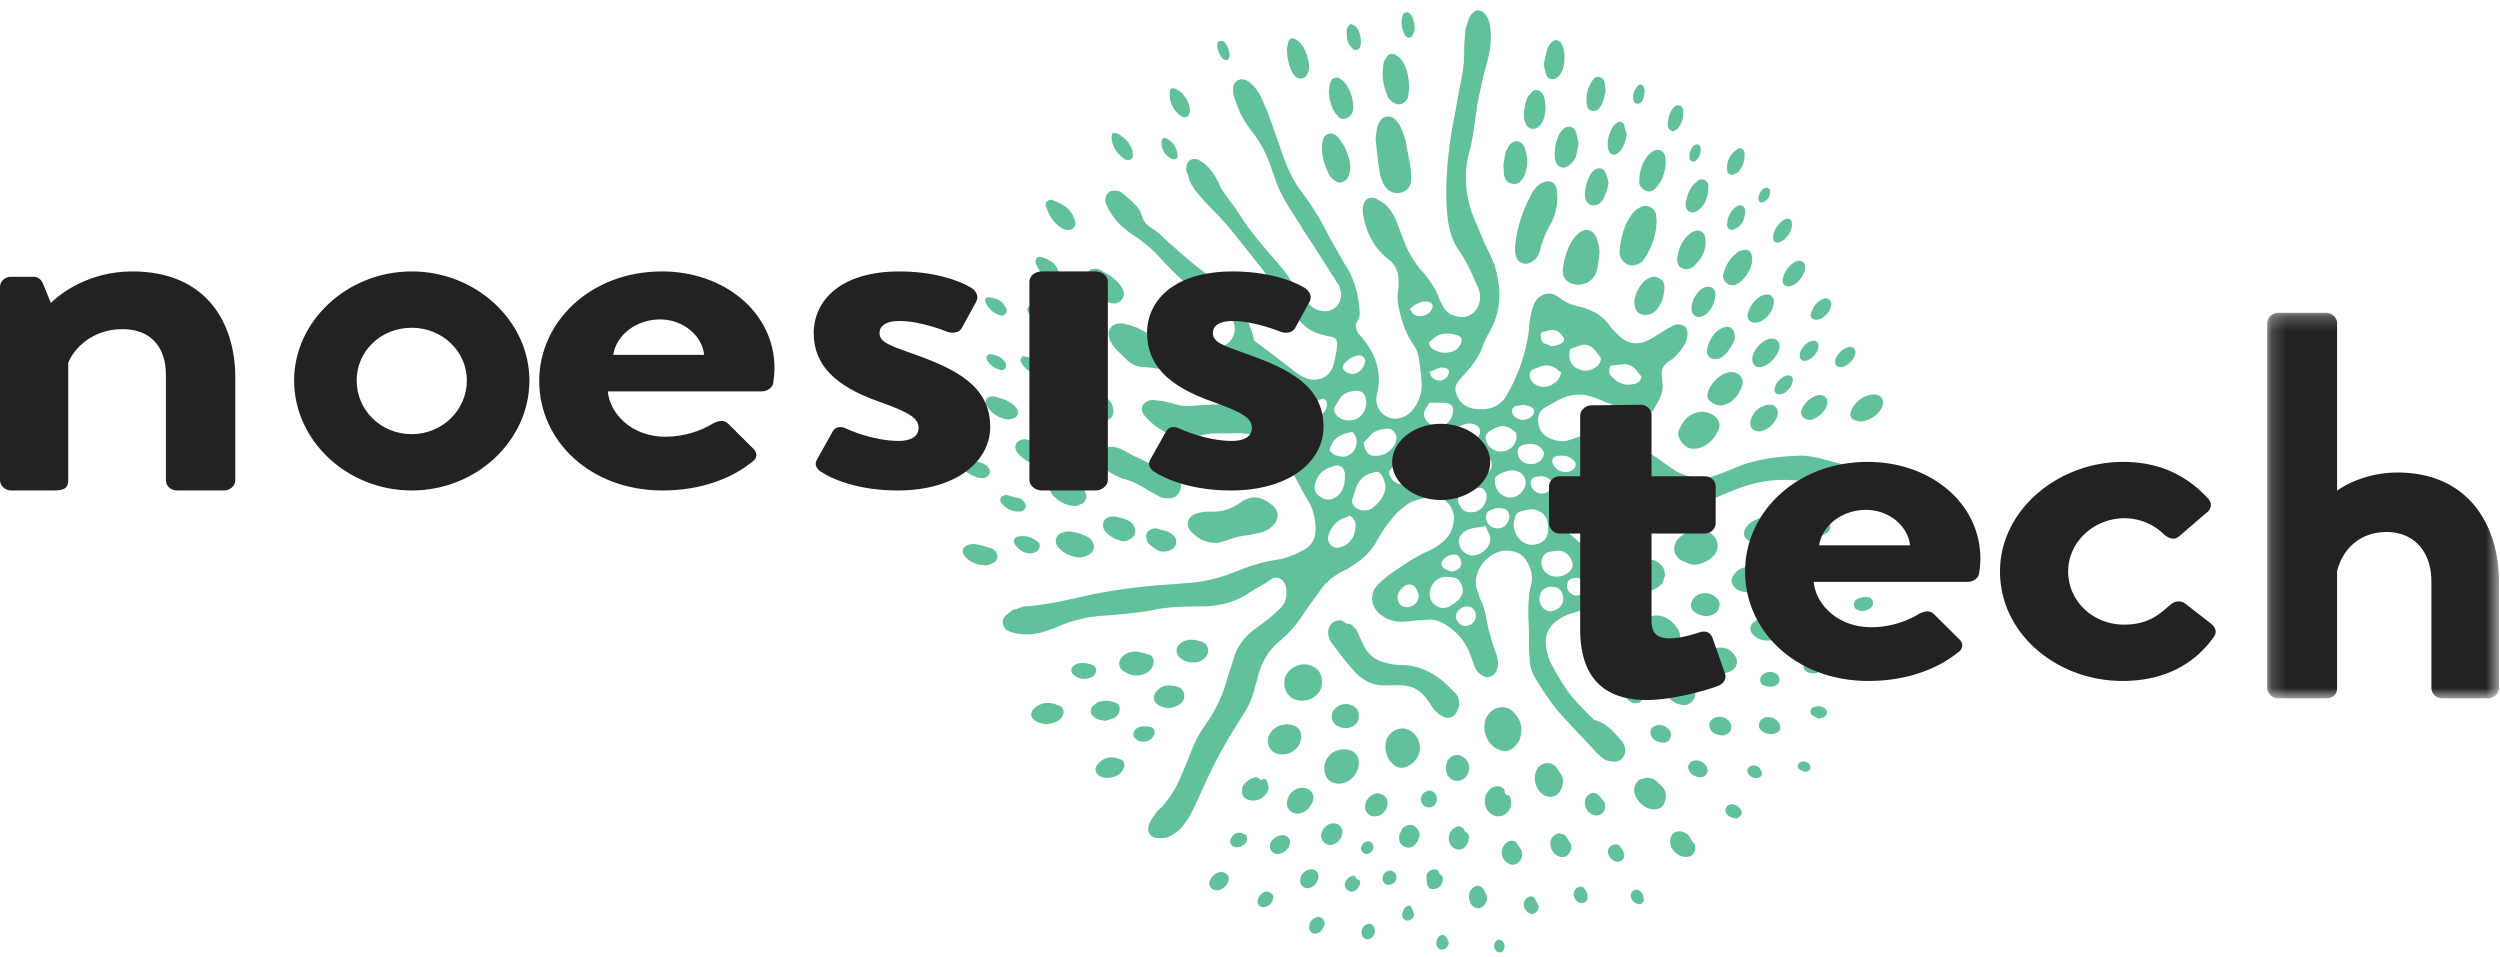
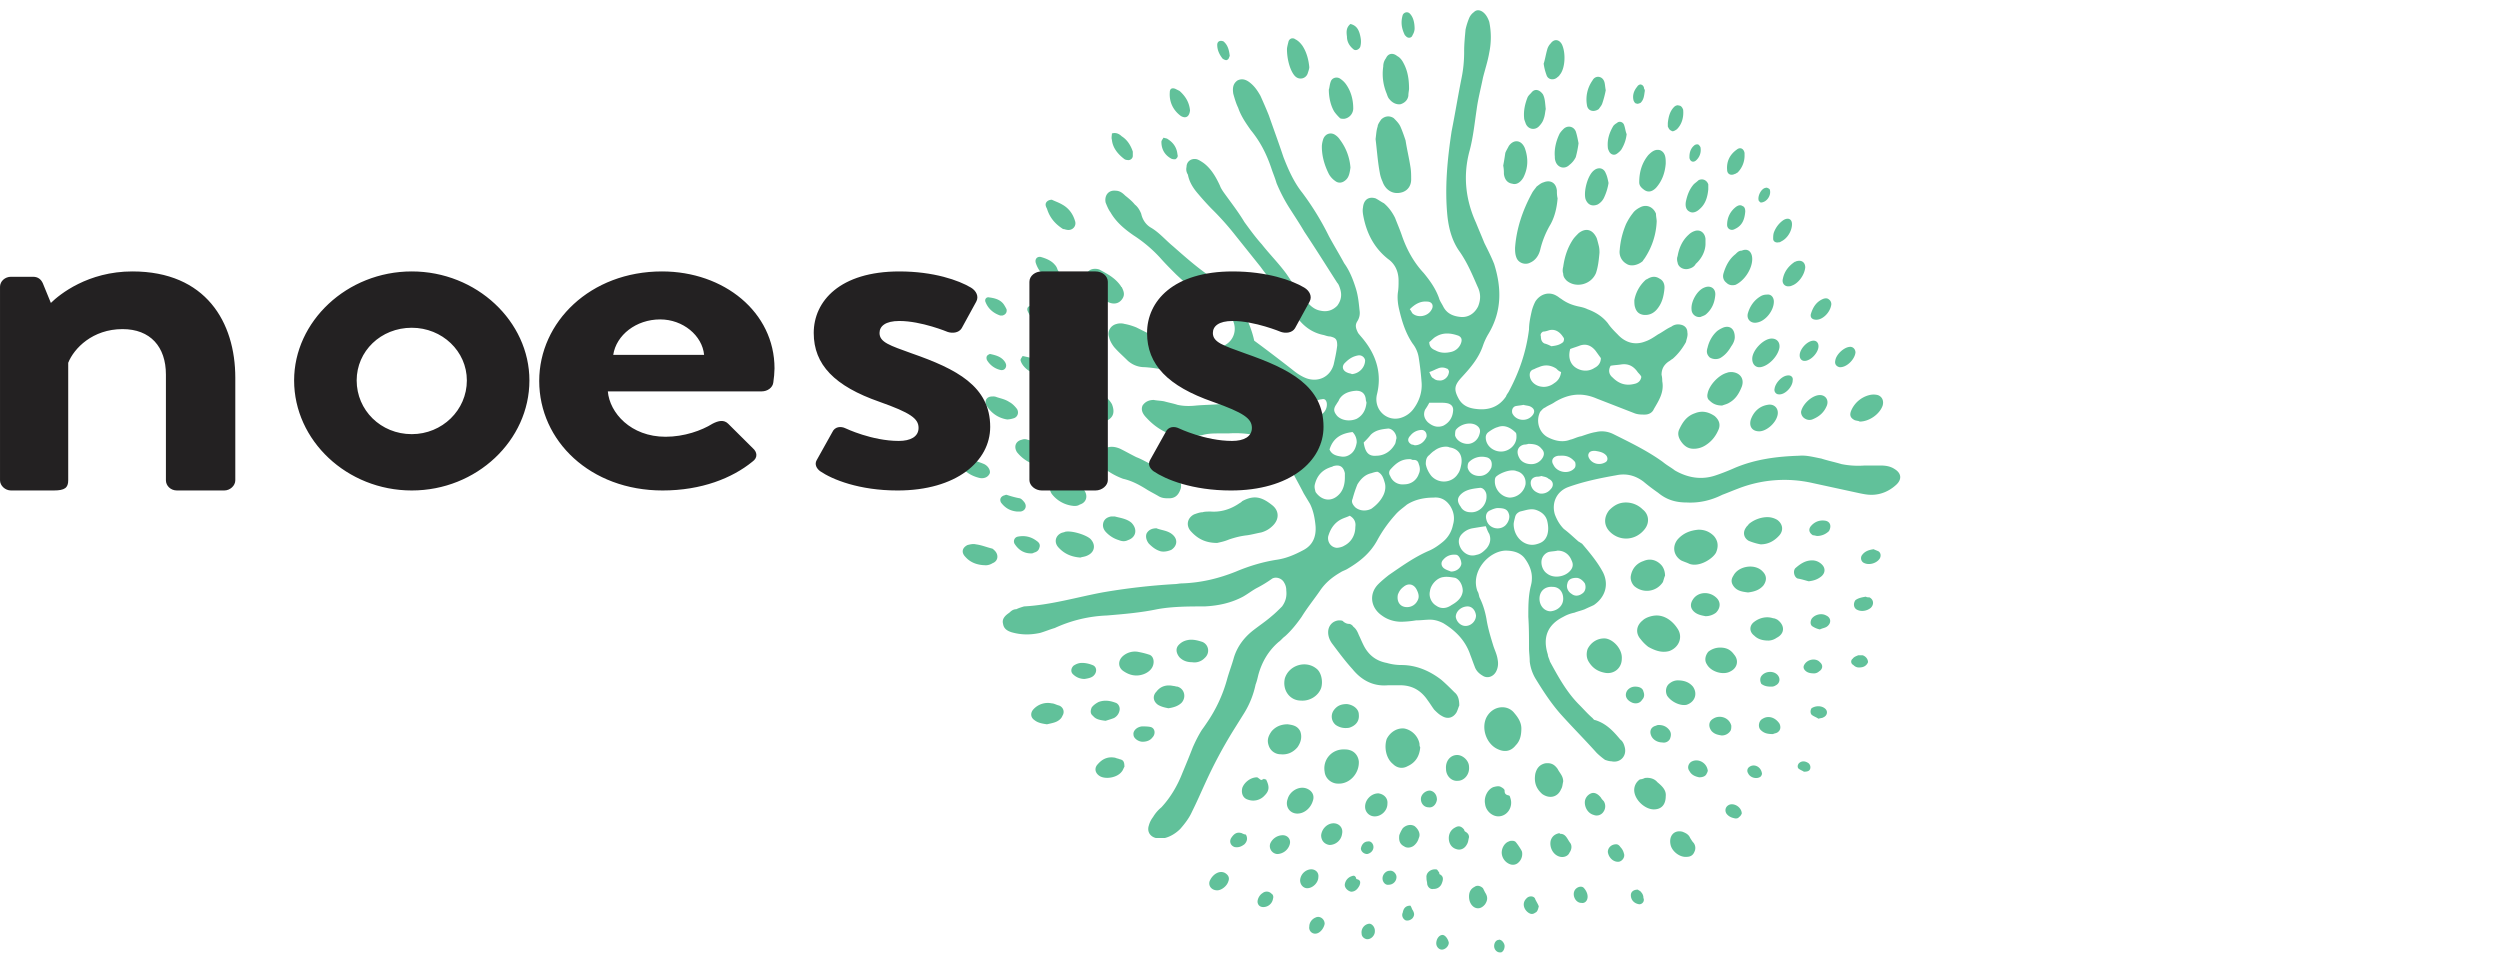
<svg xmlns="http://www.w3.org/2000/svg" xmlns:xlink="http://www.w3.org/1999/xlink" width="175" height="67" viewBox="0 0 175 67">
  <defs>
-     <path id="a" d="M.173.227H16.4v26.991H.173z" />
-   </defs>
+     </defs>
  <g fill="none" fill-rule="evenodd">
    <path fill="#61C19A" d="M87.793 23.846c.928.683 1.758 1.318 2.637 2.002.293.244.634.488 1.025.634.83.293 1.66-.097 1.904-.976.098-.44.196-.879.245-1.319 0-.439-.098-.537-.489-.634-.146 0-.293-.05-.44-.098-.78-.146-1.415-.586-1.904-1.27a13.184 13.184 0 0 1-1.318-1.904c-.39-.537-.83-1.074-1.22-1.611l-1.758-2.197a19.635 19.635 0 0 0-1.66-1.856 19.455 19.455 0 0 1-.928-1.025c-.342-.39-.635-.83-.733-1.367a.678.678 0 0 1-.097-.537c0-.391.341-.635.732-.538.147.05.293.147.44.245.537.39.878.976 1.171 1.61.05.147.147.294.245.44.488.684 1.025 1.367 1.464 2.1.391.537.782 1.074 1.221 1.562.537.684 1.172 1.319 1.71 2.051.34.488.634.977.976 1.416.195.293.44.537.634.733.245.244.489.39.782.44.44.097.83 0 1.172-.343.292-.39.341-.781.195-1.22-.049-.147-.098-.293-.195-.391-.782-1.22-1.514-2.393-2.295-3.564-.342-.586-.733-1.172-1.075-1.71a11.296 11.296 0 0 1-.879-1.708c-.097-.342-.244-.684-.341-.977-.342-1.025-.782-1.904-1.465-2.734-.342-.489-.684-.977-.88-1.563-.146-.293-.243-.635-.34-.976-.05-.342-.05-.684.292-.928.293-.147.586-.098.928.195.293.244.488.537.683.879.196.44.391.879.586 1.367.342.977.684 1.905 1.026 2.93.342.879.732 1.758 1.318 2.49a19.358 19.358 0 0 1 1.856 3.027c.341.635.732 1.27 1.074 1.905.39.537.635 1.172.83 1.806.146.489.195.977.244 1.465.049.293 0 .537-.146.782-.196.292-.098.537.048.83.147.195.293.341.44.537.879 1.123 1.22 2.392.879 3.76-.244 1.025.634 1.904 1.611 1.66a1.72 1.72 0 0 0 .977-.684c.39-.537.586-1.172.537-1.807a20.339 20.339 0 0 0-.196-1.709 2.124 2.124 0 0 0-.439-1.025c-.488-.732-.732-1.514-.928-2.344-.097-.39-.146-.83-.097-1.22.048-.293.048-.538.048-.83 0-.635-.244-1.172-.732-1.514-.928-.733-1.465-1.71-1.709-2.881-.049-.244-.098-.488-.049-.732.049-.538.39-.782.88-.635.194.097.39.244.585.342.342.293.586.634.781 1.025.147.39.342.83.489 1.27.341.976.83 1.855 1.513 2.587.44.537.83 1.075 1.074 1.758.05.195.196.39.293.586.245.488.684.684 1.221.733.537.048.977-.245 1.22-.733.196-.488.196-.928-.048-1.416-.342-.781-.684-1.611-1.22-2.392-.538-.733-.782-1.612-.88-2.54-.195-2.001 0-3.955.293-5.908.244-1.22.44-2.441.684-3.662a9.136 9.136 0 0 0 .195-1.953c0-.488.05-.977.098-1.514a4.8 4.8 0 0 1 .244-.78.984.984 0 0 1 .342-.44c.195-.196.44-.147.635 0 .195.146.341.39.439.683a5.305 5.305 0 0 1 0 2.149c-.098.586-.293 1.172-.44 1.757-.146.733-.341 1.465-.439 2.198-.146.976-.244 1.953-.488 2.88-.488 1.758-.293 3.467.44 5.079.195.488.39.927.585 1.416.244.488.489.976.684 1.465.537 1.709.537 3.32-.39 4.882a4.328 4.328 0 0 0-.391.83c-.293.88-.88 1.563-1.514 2.247-.488.537-.537.83-.195 1.464.293.538.78.684 1.27.733.83.098 1.562-.147 2.05-.879.049-.147.146-.244.195-.342.733-1.367 1.22-2.783 1.416-4.346 0-.439.098-.878.196-1.318a3.39 3.39 0 0 1 .244-.635c.341-.537.976-.732 1.513-.39.098.049.196.146.293.195.391.293.782.44 1.221.537.244.049.44.098.635.195.537.196 1.025.489 1.416.977.195.293.44.537.683.781.538.586 1.221.782 1.954.489.293-.098.585-.293.878-.489.293-.146.586-.39.928-.537a.777.777 0 0 1 .635-.146c.293.048.488.244.488.537.05.244-.049.44-.097.683-.245.44-.538.83-.928 1.172-.098.05-.195.147-.293.196-.342.244-.488.537-.488.927.048.196.048.342.048.44.147.781-.244 1.367-.586 1.953-.097.244-.341.39-.634.39-.244 0-.489 0-.733-.097l-2.636-1.026c-1.026-.439-1.954-.341-2.93.245-.195.146-.488.244-.684.39-.146.049-.244.196-.341.293-.342.684-.05 1.514.585 1.807.489.244 1.026.342 1.514.146.244-.049.488-.195.781-.244.293-.098.684-.244 1.026-.293.39-.097.83-.049 1.22.147 1.172.586 2.393 1.172 3.467 1.953.293.244.586.39.83.586.928.537 1.905.683 2.881.342.44-.147.928-.342 1.367-.538 1.416-.586 2.881-.78 4.444-.83.537-.048 1.025.098 1.562.196.44.146.928.244 1.416.39a5.968 5.968 0 0 0 1.612.098h1.123c.341 0 .683.049.976.244.488.293.537.733.098 1.123-.488.44-1.074.684-1.71.684-.292 0-.536-.05-.78-.098l-3.37-.732a8.913 8.913 0 0 0-5.175.39c-.39.147-.733.293-1.123.44-.782.39-1.612.586-2.49.537-.782 0-1.417-.195-2.003-.684a14.265 14.265 0 0 1-1.025-.781c-.586-.44-1.22-.586-1.904-.44-1.123.196-2.295.44-3.37.83-.78.294-1.171 1.075-.927 1.905.146.39.342.732.635 1.025.39.293.683.586 1.025.88.098.048.147.097.244.146.537.634 1.074 1.27 1.465 2.002.44.879.147 1.757-.635 2.295-.195.097-.44.195-.635.293-.244.097-.488.146-.732.244a2.553 2.553 0 0 0-.781.293c-1.074.537-1.465 1.416-1.074 2.636 0 .147.097.293.146.489.586 1.074 1.172 2.148 2.05 3.027.294.293.587.635.929.928.048.049.097.146.195.146.781.244 1.27.781 1.758 1.367.146.098.244.293.293.489.195.634-.293 1.172-.928 1.025-.147 0-.293-.049-.44-.098a5.172 5.172 0 0 1-.585-.488c-.83-.928-1.71-1.807-2.54-2.734-.683-.782-1.22-1.612-1.757-2.49a3.024 3.024 0 0 1-.39-1.172c0-.342-.05-.635-.05-.928 0-.733 0-1.465-.049-2.197 0-.733 0-1.368.147-2.051.049-.195.098-.39.098-.537.048-.586-.196-1.123-.538-1.563-.341-.39-.83-.488-1.318-.488-1.172.049-2.441 1.465-1.953 2.832.098.146.098.293.146.44.245.488.391.976.489 1.513.097.635.293 1.27.488 1.904.098.293.244.586.293.928.049.244.049.537-.098.83-.195.39-.634.537-.976.293-.244-.146-.44-.342-.537-.635-.098-.244-.196-.537-.293-.78-.342-1.026-1.026-1.71-1.905-2.247-.293-.146-.586-.244-.927-.244-.293 0-.635.049-.977.049a7.285 7.285 0 0 1-1.025.097c-.489 0-.977-.146-1.367-.439-.782-.537-.928-1.514-.245-2.197.245-.244.489-.44.733-.635.928-.635 1.806-1.27 2.832-1.709.342-.147.683-.39.976-.635a2.04 2.04 0 0 0 .684-1.172c.146-.488.049-.927-.195-1.318-.293-.44-.684-.635-1.172-.586-.684 0-1.319.147-1.856.488-.293.244-.586.44-.83.733a9.267 9.267 0 0 0-1.27 1.806c-.488.88-1.22 1.465-2.05 1.953-.147.098-.342.147-.488.245-.586.341-1.075.732-1.465 1.318-.44.635-.88 1.172-1.27 1.807-.342.488-.732.976-1.172 1.367-.146.097-.293.293-.439.39-.732.635-1.172 1.416-1.416 2.295-.049.196-.098.44-.195.684a6.254 6.254 0 0 1-.83 2.05l-.733 1.173a32.805 32.805 0 0 0-1.953 3.662c-.293.635-.586 1.318-.928 2.002-.195.44-.488.83-.83 1.22-.293.293-.683.538-1.074.635h-.635c-.39-.097-.635-.44-.488-.879a1.65 1.65 0 0 1 .293-.586 2.57 2.57 0 0 1 .586-.683c.635-.684 1.123-1.514 1.465-2.393.244-.586.488-1.172.732-1.806.195-.44.39-.83.635-1.221.146-.196.244-.342.342-.488a10.087 10.087 0 0 0 1.416-3.028c.146-.537.341-1.025.488-1.562.244-.782.732-1.416 1.367-1.905.44-.341.879-.634 1.27-.976.244-.196.488-.44.732-.684.244-.342.342-.683.293-1.123a.984.984 0 0 0-.146-.537c-.147-.293-.538-.44-.83-.293a8.6 8.6 0 0 1-1.124.684c-.341.195-.585.39-.927.586-.83.44-1.71.634-2.686.683-1.074 0-2.246 0-3.32.196-1.172.244-2.344.341-3.516.439a9.595 9.595 0 0 0-3.662.879c-.342.098-.683.244-1.025.342-.684.146-1.319.146-2.002-.05-.293-.097-.537-.243-.586-.585-.098-.342.146-.586.44-.781.146-.147.292-.244.488-.244.195-.098.39-.147.537-.196 1.855-.097 3.662-.635 5.468-.976a44.928 44.928 0 0 1 5.079-.586c.146 0 .341-.05.537-.05 1.318-.048 2.539-.34 3.76-.83.927-.39 1.904-.683 2.88-.83.635-.097 1.221-.341 1.856-.683s.879-.928.83-1.66c-.049-.537-.147-1.074-.39-1.563l-.44-.732c-.293-.586-.635-1.172-.928-1.758-.44-.83-1.025-1.562-1.807-2.002-.244-.195-.537-.244-.78-.341a6.961 6.961 0 0 0-1.759-.098H85.4c-.44 0-.78 0-1.171.098-.391.097-.88.097-1.319.097-.195.049-.44 0-.683-.049-.733-.195-1.416-.634-1.954-1.22-.244-.245-.439-.537-.293-.88.196-.292.489-.39.782-.39.244.049.488.049.732.098.342.097.635.146.928.244.44.098.879.098 1.318.049.586-.05 1.123-.05 1.66-.098.83 0 1.563.195 2.246.684.293.195.586.341.88.488.488.244.976.244 1.464 0 .977-.537 1.026-1.953.196-2.49-1.319-.977-2.735-1.27-4.249-.928l-.439.146c-1.025.05-2.05.147-3.076-.097-.781-.196-1.563-.342-2.295-.39-.44 0-.83-.147-1.172-.44-.342-.342-.684-.635-.976-.977-.147-.195-.293-.44-.342-.683-.147-.391.097-.83.537-.928.146-.049.39-.049.537 0 .293.049.586.146.83.244l.879.44c.44.244.976.39 1.514.488.586.146 1.22.244 1.855.39.244.05.537.05.781.098.39.049.782 0 1.123-.146.684-.342.928-1.124.586-1.807-.244-.342-.44-.586-.732-.83-.147-.098-.342-.196-.488-.293-1.026-.537-1.905-1.27-2.735-2.051-.39-.39-.781-.781-1.123-1.172a9.541 9.541 0 0 0-1.855-1.562c-.635-.44-1.221-.928-1.612-1.612-.146-.195-.244-.44-.341-.683-.098-.489.195-.88.683-.83.293 0 .488.146.684.341.244.196.488.391.683.635.196.147.342.39.44.635.097.44.342.781.683.977.586.341 1.026.878 1.563 1.318.83.732 1.66 1.465 2.588 2.1.488.39 1.025.83 1.465 1.269.683.732 1.367 2.05 1.611 3.223zm18.164 12.841c0 .928.781 1.612 1.563 1.417.39-.098.634-.245.78-.635.098-.293.098-.635 0-1.026-.097-.341-.341-.586-.732-.732-.39-.147-.732 0-1.172.098-.195.097-.292.195-.341.39-.05.196-.098.39-.098.489zm-4.736-5.42c-.293 0-.586.098-.83.294-.098.048-.245.195-.342.293-.195.146-.244.341-.244.634.049.293.195.586.39.83.537.586 1.465.489 1.856-.146.146-.195.195-.44.244-.684.098-.634-.195-1.074-.83-1.172-.098-.048-.195-.048-.244-.048zm-4.785 1.758c-.147 0-.293.05-.44.098-.44.098-.732.39-.976.781a8.414 8.414 0 0 0-.342 1.026c-.098.195 0 .39.195.586.293.244.732.293 1.123.097.342-.244.635-.537.83-.927.147-.293.195-.635.098-.928-.098-.342-.195-.586-.488-.733zm5.957 8.35c0-.44-.245-.83-.538-.928-.293-.049-.585-.097-.83-.049-.44.05-.879.538-.927.977-.098.39.097.83.44 1.025.34.245.732.196 1.073-.048.44-.245.733-.538.782-.977zm-8.252-7.959v-.293c-.098-.44-.342-.635-.83-.488-.05.049-.147.049-.245.097-.537.196-.879.586-1.025 1.172-.049.196 0 .342.049.537.44.635 1.172.733 1.709.098.244-.293.342-.684.342-1.123zm1.513-5.225c0-.048-.049-.146-.049-.244-.048-.44-.341-.634-.78-.586-.44.05-.83.196-1.075.586-.049.147-.146.244-.195.342-.244.342-.196.537.049.83.341.342.927.39 1.367.195.44-.244.634-.634.683-1.123zm8.35 8.643c-.342.049-.635.098-.928.146a1.343 1.343 0 0 0-.732.391c-.293.293-.293.684-.05 1.074.245.342.636.537 1.075.39.293-.048.488-.243.684-.439.244-.292.342-.634.195-1.025-.098-.146-.146-.293-.244-.537zm1.855-3.906c-.341 0-.83.195-1.074.39-.146.098-.146.245-.146.391 0 .537.44 1.074 1.025 1.123a1.15 1.15 0 0 0 1.123-.928c.049-.44-.195-.83-.635-.927-.097-.05-.244-.05-.293-.05zm-10.4-1.953c.098.683.342.976.879.927.537 0 1.025-.293 1.318-.83.05-.097.05-.244.098-.39 0-.342-.293-.684-.586-.684-.44.049-.879.098-1.22.44-.147.195-.343.39-.489.537zm13.574 7.568c-.195.049-.44.049-.635.098a.756.756 0 0 0-.488.586c-.049.341.098.732.39.927.44.342 1.173.244 1.563-.146.244-.244.293-.488.147-.781-.147-.391-.489-.684-.977-.684zm.88-14.111c-.196.732.097 1.27.732 1.464.341.098.683.05.976-.146.293-.146.44-.39.44-.684-.147-.195-.245-.341-.391-.537-.293-.341-.635-.488-1.074-.341-.244.097-.44.146-.684.244zm-4.835 7.177c.537 0 1.074-.44 1.074-1.025 0-.098 0-.244-.048-.293-.342-.342-.782-.586-1.27-.39-.195.048-.44.195-.635.341a.444.444 0 0 0-.195.39c0 .538.488.977 1.074.977zm-10.596 4.493c-.195.097-.39.146-.586.244-.488.244-.78.683-.927 1.22-.05.391.195.733.586.782.146 0 .39-.05.537-.147.488-.244.781-.732.781-1.318.049-.293-.049-.586-.39-.781zm4.297-3.956c-.683-.048-1.074.293-1.465.733a.366.366 0 0 0 0 .44c.147.39.538.634.977.585.488 0 .879-.293 1.025-.732.098-.195.098-.44 0-.684-.048-.195-.146-.293-.341-.293-.098 0-.147 0-.196-.049zm1.27-3.955c-.098.196-.195.342-.293.489-.147.341-.049.634.195.879.342.293.684.39 1.074.244.391-.196.635-.537.684-.977.049-.293-.049-.488-.342-.586-.195-.049-.39-.049-.586-.049h-.732zm2.88 7.666c.635.05 1.173-.537 1.124-1.171 0-.245-.196-.538-.44-.538-.44.05-.879.098-1.22.342-.391.293-.44.586-.147.977.147.293.44.39.684.39zm-10.888-5.81c-.146.049-.244.098-.342.098-.586.146-.879.488-1.123 1.025-.097.244-.097.44.147.586.146.098.293.146.488.195.44.049.879-.195 1.074-.586.244-.44.195-.83-.244-1.318zm17.236-4.004c-.146-.049-.244-.147-.341-.244-.391-.244-.782-.293-1.221-.098-.147.049-.244.098-.342.147-.195.048-.293.195-.293.39 0 .44.39.782.83.83.293.05.635-.048.88-.244.243-.146.439-.39.487-.781zm3.467-.44c-.195.342-.098.635.147.83.44.44.927.587 1.513.44.244-.049.44-.195.489-.488-.05-.147-.196-.244-.293-.39-.293-.391-.635-.538-1.075-.49-.293.05-.537.05-.78.099zm-18.066 4.64c-.83.097-1.367.439-1.612 1.22.147.342.44.44.782.488.244.049.488 0 .732-.195s.342-.488.39-.781a.994.994 0 0 0-.292-.733zm5.37-6.3c0 .342.196.489.44.586.342.196.733.196 1.123.098a.967.967 0 0 0 .684-.684c.049-.195 0-.341-.195-.44-.537-.194-1.075-.243-1.563.05-.195.097-.342.293-.488.39zm7.716 17.97c0 .487.341.878.78.878.49-.049.88-.39.88-.879 0-.488-.293-.83-.733-.83-.537-.049-.927.293-.927.83zm-.782-10.84s-.146.048-.293.048c-.439.098-.585.488-.341.928.146.293.488.44.83.44a.906.906 0 0 0 .83-.489c.097-.195.097-.39-.098-.586-.195-.244-.44-.342-.928-.342zm-4.248 0c.391 0 .733-.294.83-.684.098-.293 0-.489-.244-.635-.44-.244-1.123-.049-1.416.342-.049.097-.049.293-.049.39.098.342.489.586.88.586zm.83 2.245c.391 0 .684-.244.83-.586.098-.39-.048-.683-.39-.732a1.272 1.272 0 0 0-1.172.342c-.098.097-.098.293-.098.39.098.391.44.586.83.586zm1.27 2.246c-.098 0-.293.05-.488.147-.293.098-.39.39-.293.684.146.585.879.78 1.318.39.244-.244.342-.586.244-.83-.097-.293-.293-.39-.781-.39zm-6.348 6.934a.806.806 0 0 0 .733-.44c.146-.244.097-.488-.05-.78-.194-.391-.585-.489-.927-.196-.195.147-.293.293-.39.537-.098.488.146.879.634.879zm4.248-.049c-.44 0-.83.342-.83.733.05.341.342.634.684.634.39 0 .732-.341.732-.732-.049-.39-.293-.635-.586-.635zM94.63 26.19c.537-.048.928-.488.928-.976a.428.428 0 0 0-.44-.342c-.342.049-.635.195-.928.488-.293.245-.244.586.147.733.098.049.244.049.293.097zm13.281 7.13c-.195.048-.244.048-.342.048-.341.049-.488.293-.39.635.097.293.293.44.586.537a.81.81 0 0 0 .78-.293c.245-.244.196-.586-.146-.732-.146-.147-.39-.147-.488-.196zm1.27-1.417h-.098c-.39.05-.537.342-.342.635.244.537 1.074.684 1.465.244.098-.097.098-.293.049-.44-.244-.292-.537-.487-1.074-.439zm-.586-7.666c.39-.049.586-.097.83-.293.049-.097.097-.244 0-.341-.244-.391-.586-.586-.977-.489-.146.05-.293.098-.44.098-.146.098-.195.195-.146.342 0 .195.05.39.244.488.196.049.391.146.489.195zm-1.953 4.102c-.196.049-.391.049-.586.098-.196.097-.244.293-.196.488.245.537 1.026.635 1.416.146.196-.244.147-.488-.195-.634-.146-.05-.293-.05-.44-.098zm3.71 12.11c-.39 0-.585.146-.634.39-.098.293.049.586.293.732.244.196.537.147.781-.049.195-.146.244-.439.147-.683-.196-.293-.44-.39-.586-.39zm-8.788-.44c.39 0 .683-.244.732-.537 0-.244-.147-.586-.342-.635-.342-.049-.683.049-.928.342-.195.195-.146.488.098.635.147.097.342.146.44.195zm-10.108-11.28a.584.584 0 0 0 .44.391c.146 0 .341 0 .488-.049a.819.819 0 0 0 .488-.879c-.049-.195-.146-.293-.342-.244-.488.05-.83.342-1.074.782zm7.227-7.08c.097.098.146.245.195.293.39.342 1.074.196 1.318-.244.196-.293.05-.586-.293-.586-.488-.049-.879.196-1.22.537zm.341 9.522c.391 0 .684-.244.83-.586.05-.244-.097-.488-.341-.488a1.02 1.02 0 0 0-.782.39c-.244.244-.195.489.098.635.098 0 .195.049.195.049zm12.647.39h-.098c-.146 0-.293.05-.342.147-.097.147-.048.293.05.44.243.341.732.439 1.122.195.147-.098.147-.293.05-.44-.196-.244-.49-.293-.782-.341zm-11.621-5.517c.097.195.146.39.293.44a.554.554 0 0 0 .39.146c.293.049.635-.195.684-.537.049-.098-.049-.293-.146-.293a.724.724 0 0 0-.635 0c-.147.049-.293.146-.586.244zm2.1 23.34c-.05.097-.098.293-.196.488-.244.39-.635.488-1.025.244-.196-.097-.39-.293-.537-.44-.147-.195-.293-.439-.44-.634-.488-.732-1.123-1.074-1.953-1.074h-.83c-1.025.097-1.856-.342-2.49-1.123-.489-.537-.928-1.123-1.367-1.71-.196-.243-.342-.536-.342-.878 0-.44.293-.781.732-.83.147 0 .293 0 .342.097.146.098.244.147.39.147.098 0 .245.098.294.195.195.147.293.342.39.586.098.195.195.44.293.635.342.732.88 1.172 1.66 1.318.342.098.684.147 1.026.147 1.025 0 1.953.39 2.783 1.025.342.293.635.586.928.88.244.194.341.487.341.927zM85.204 38.006c-.879 0-1.416-.342-1.855-.83-.342-.39-.245-.928.244-1.172.146-.049.39-.147.586-.147.146-.048.341-.048.586-.048.683.048 1.367-.147 2.002-.586.097-.05.146-.098.195-.147.83-.44 1.367-.293 2.1.293.488.39.488.977.048 1.416-.244.244-.488.39-.83.488-.293.05-.635.147-.976.196-.44.049-.83.146-1.27.293-.342.146-.635.195-.83.244zm23.828-24.121c-.049.635-.195 1.27-.488 1.806a6.391 6.391 0 0 0-.733 1.807c-.097.39-.341.732-.683.879-.342.195-.83.049-.977-.342-.097-.244-.097-.488-.097-.683.097-1.368.537-2.637 1.172-3.809.097-.195.244-.342.341-.488.147-.098.293-.244.489-.293.488-.196.879.049.927.586 0 .146 0 .341.05.537zM81.445 33.123c.39-.146.684 0 .928.244s.39.586.244.928c-.146.39-.39.586-.781.586-.244 0-.488 0-.732-.147-.245-.146-.538-.293-.782-.44-.537-.34-1.074-.634-1.709-.78a4.92 4.92 0 0 1-1.123-.586c-.195-.05-.342-.196-.488-.39-.342-.49-.195-.977.39-1.173.342-.146.684-.097 1.026.05.39.194.732.39 1.123.585.39.146.781.39 1.123.537.342.147.635.195.781.586zM96.29 9.734c.049-.341.049-.586.147-.879 0-.146.146-.341.244-.488.244-.244.586-.293.879-.097.195.195.39.39.488.634.146.342.244.635.342.928.097.635.244 1.22.341 1.855.05.293.05.586.05.88 0 .39-.196.732-.587.878-.44.147-.83.05-1.123-.244a1.3 1.3 0 0 1-.293-.488 2.417 2.417 0 0 1-.195-.635c-.146-.781-.195-1.562-.293-2.344zM76.71 29.656c-.342-.097-.635-.146-.928-.244-.635-.244-1.172-.683-1.66-1.22a2.708 2.708 0 0 1-.293-.391c-.195-.488 0-.928.488-1.074.489-.196.928-.05 1.416.146.44.195.88.39 1.27.635.342.195.635.44.83.781.195.488.147.879-.293 1.123-.293.098-.586.147-.83.244zm39.258-14.16a4.99 4.99 0 0 1-.781 2.49c-.05.098-.147.196-.196.293-.342.293-.83.39-1.123.196a.952.952 0 0 1-.488-.977c.049-.635.195-1.22.44-1.807.146-.293.292-.537.488-.78.097-.147.293-.294.488-.391.44-.245.928-.05 1.123.439 0 .195.049.39.049.537zm-4.004 2.197c-.049.537-.098.977-.244 1.416-.342.83-1.416 1.075-2.051.537-.147-.146-.244-.292-.244-.488-.049-.146-.049-.293 0-.488.097-.684.293-1.318.683-1.904.098-.147.245-.293.391-.44.488-.39.977-.293 1.27.342.048.146.097.342.146.537.049.195.049.39.049.488zm-5.469 33.301c0 .488-.098.879-.39 1.172-.342.44-.782.488-1.221.293-.83-.342-1.22-1.465-.83-2.246.44-.83 1.465-.928 1.953-.293.293.342.488.684.488 1.074zm7.324-15.82c.391 0 .83.146 1.172.488.44.342.489.928.147 1.367-.635.83-1.758.88-2.442.196-.44-.44-.44-1.026-.049-1.514.342-.342.684-.537 1.172-.537zm2.149 7.91c.586 0 1.123.39 1.465.928.39.586.097 1.318-.586 1.562-.537.147-1.026-.049-1.465-.293a2.785 2.785 0 0 1-.537-.537c-.39-.44-.293-.976.146-1.318.196-.196.635-.342.977-.342zm2.93-6.006c.439 0 .78.147 1.074.44.293.341.341.732.146 1.171-.244.44-1.172 1.026-1.855.782-.196-.098-.39-.147-.586-.244-.537-.342-.635-.977-.244-1.465.39-.44.879-.635 1.464-.684zm-.342-5.664c-.39 0-.684-.195-.928-.586-.147-.244-.195-.488-.098-.732.244-.537.537-.977 1.123-1.172.489-.195.928-.098 1.368.195.341.293.439.635.244 1.026-.196.439-.489.78-.88 1.025a1.513 1.513 0 0 1-.83.244zm-27.49 17.627c-.782 0-1.319-.732-1.124-1.562.293-.928 1.465-1.27 2.198-.684.341.244.488.879.341 1.367-.195.537-.78.928-1.416.879zm8.35 3.272c-.05.634-.343 1.074-.88 1.318-.342.195-.732.146-1.025-.147-.489-.39-.635-1.172-.44-1.757.244-.489.733-.782 1.221-.733.537.098.977.537 1.074 1.074 0 .098 0 .147.05.245zm-.782-46.094c0 .097-.049.293-.049.488-.049.293-.244.488-.537.586-.293.049-.586-.098-.781-.342-.098-.097-.147-.244-.196-.39-.244-.586-.341-1.221-.244-1.905 0-.195.049-.39.195-.586.147-.341.489-.39.782-.146.195.097.342.293.44.488.292.537.39 1.123.39 1.807zm-12.94 27.88c-.634-.097-1.172-.439-1.562-1.074-.195-.341-.098-.732.195-.976.342-.195.635-.293 1.026-.195.537.097.976.39 1.367.732.097.098.146.244.195.342.147.342.098.586-.146.83-.293.244-.635.342-1.075.342zm8.838-22.363c-.049.342-.097.635-.293.83-.244.245-.537.293-.781.098a1.432 1.432 0 0 1-.44-.488c-.292-.586-.488-1.22-.488-1.905 0-.195.05-.39.098-.537.146-.39.537-.488.83-.293.147.098.244.196.342.342a3.7 3.7 0 0 1 .732 1.953zm18.994 34.375c0 .684-.586 1.123-1.22.977-.489-.098-.83-.342-1.075-.733-.195-.292-.195-.634-.097-.927.244-.489.732-.782 1.27-.733.585.098 1.171.782 1.122 1.416zM94.141 52.46c.048 0 .195 0 .341.049.342.097.586.39.635.781.049.83-.635 1.611-1.465 1.563-.44 0-.879-.342-.927-.83-.147-.83.488-1.612 1.416-1.563zm22.363-32.178c-.049.44-.147.88-.44 1.27-.244.342-.585.537-1.025.488-.293-.049-.488-.195-.586-.537-.049-.147-.049-.342-.049-.488a2.51 2.51 0 0 1 .733-1.368c.049-.048.097-.097.146-.097.293-.195.586-.244.88-.049.292.146.39.44.34.781zm4.053 8.106c-.44 0-.684-.147-.88-.342-.146-.098-.195-.293-.146-.488.098-.586.781-1.319 1.367-1.465.098-.049.245-.049.342-.049.586.049.88.488.684 1.025-.195.489-.44.88-.88 1.123-.146.098-.39.147-.487.196zm-43.897-9.57c.049 0 .147 0 .293.048.537.293 1.123.586 1.514 1.172 0 0 0 .049.049.049.146.293.244.537.048.83-.195.293-.488.39-.83.293-.83-.293-1.367-.879-1.611-1.709-.146-.39.098-.684.537-.684zM116.553 40.3c-.05.097-.098.293-.147.44-.44.683-1.367.83-2.002.292-.195-.195-.293-.488-.244-.732.098-.537.44-.88.88-1.026.439-.195.878-.097 1.22.245.195.195.293.488.293.78zm.049-28.858c-.05.635-.245 1.221-.684 1.71-.293.292-.586.341-.879.097-.195-.146-.293-.293-.293-.488 0-.733.195-1.367.635-1.905.244-.244.488-.439.83-.341.342.146.39.488.39.83v.097zm-11.377.147c.048-.244.097-.537.146-.88.049-.146.147-.292.244-.487.342-.489.88-.44 1.123.146.244.684.244 1.367-.097 2.05-.196.343-.489.538-.782.44-.341-.048-.537-.293-.586-.683 0-.147 0-.342-.048-.586zM123.73 36.2c.196 0 .44.048.684.195.39.292.44.732.147 1.074-.391.44-.83.635-1.319.635a4.124 4.124 0 0 1-.83-.245c-.342-.195-.44-.586-.195-.927.049-.098.146-.147.195-.245.342-.292.83-.488 1.318-.488zM90.137 50.7c.342.049.683.098.879.488.146.391.048.782-.196 1.123-.293.342-.683.538-1.172.489a.876.876 0 0 1-.83-.586c-.146-.39-.048-.684.196-1.026.293-.341.683-.488 1.123-.488zm29.248-33.642c0 .488-.244 1.025-.684 1.416-.097.195-.293.293-.488.341-.342.098-.733-.097-.781-.439-.05-.147-.05-.342 0-.44.097-.585.341-1.123.78-1.513.099-.098.245-.195.392-.244.39-.147.732.097.78.537v.342zm-3.614 39.6c-.585 0-1.269-.587-1.367-1.221a.899.899 0 0 1 .39-.88.905.905 0 0 0 .343-.097c.342-.049.683.049.879.293.293.244.634.537.586.976 0 .586-.293.928-.83.928zm-5.273-46.632a6.913 6.913 0 0 1-.195.977c-.098.195-.244.39-.44.537-.342.342-.83.195-.976-.244-.05-.147-.05-.244-.05-.342-.048-.537.099-1.123.343-1.611.097-.147.195-.244.293-.342.293-.244.683-.147.83.195.097.293.146.586.195.83zm-17.48-3.76c.048-.097.048-.341.146-.585.098-.245.44-.342.684-.147.146.098.293.244.39.39.342.49.489 1.075.489 1.66a.74.74 0 0 1-.635.733c-.098 0-.244 0-.293-.048a3.16 3.16 0 0 1-.39-.44c-.245-.39-.391-.976-.391-1.562zm16.406 48.438c-.049.195-.049.39-.147.537-.244.586-.83.684-1.318.342-.44-.39-.586-.83-.488-1.416.097-.39.293-.635.683-.732.39-.05.635.048.88.39.146.293.39.488.39.88zm-33.79-15.674c-.683-.049-1.171-.293-1.562-.732-.293-.342-.195-.781.196-.977.097-.049.195-.049.293-.097.439-.098 1.416.195 1.757.488.391.39.342.928-.195 1.172-.195.097-.39.097-.488.146zm-2.88-6.445c-.586-.098-1.123-.39-1.563-.928-.244-.39-.097-.781.342-.879a.54.54 0 0 1 .39 0c.391.098.782.196 1.173.342.195.098.39.293.537.488.195.245.097.586-.147.83-.195.147-.44.147-.732.147zm49.902-14.453c0 .683-.537 1.513-1.172 1.806-.195.05-.44.05-.634-.146-.196-.147-.293-.39-.196-.684.147-.488.39-.976.83-1.318.147-.146.245-.244.44-.244.44-.195.732.098.732.586zm-.293 23.34c-.39-.05-.732-.098-.976-.391-.196-.244-.244-.488-.05-.781.343-.684 1.515-.88 2.052-.293.293.293.293.635.049.976-.293.342-.684.44-1.075.489zm-47.168-6.055a2.17 2.17 0 0 1-1.562-.83c-.244-.342-.147-.733.293-.879.146-.049.342-.098.537-.049a4.8 4.8 0 0 1 .781.244c.244.05.44.196.635.39.293.392.195.88-.293 1.026-.147.098-.293.098-.39.098zm.293-10.938h-.146c-.733-.244-1.22-.732-1.514-1.464-.098-.293.049-.537.342-.635.146 0 .244 0 .342.049.537.146 1.123.39 1.465.927.048.05.097.147.146.245.195.439-.098.878-.635.878zm37.11-11.67a3.72 3.72 0 0 1-.293.977c-.098.244-.293.44-.489.537-.39.147-.683 0-.83-.39-.146-.538.147-1.66.586-2.002.293-.245.684-.196.83.195.098.195.147.44.196.684zm-4.395-5.175c-.049.195-.049.44-.146.683-.05.196-.196.391-.342.537-.293.293-.781.196-.928-.244-.049-.146-.098-.244-.098-.341-.048-.489.05-.977.245-1.465.048-.098.146-.196.244-.293.244-.342.586-.244.83.097.146.293.146.586.195 1.026zm-18.115-4.2c0-.097.049-.292.098-.488.048-.244.293-.342.488-.195.195.098.342.244.488.44.293.439.44.976.488 1.513 0 .098-.048.244-.097.39a.53.53 0 0 1-.39.391c-.245.05-.44-.048-.587-.244-.293-.39-.488-1.123-.488-1.806zM79.54 47.284c-.293 0-.586-.097-.879-.293-.39-.244-.44-.732-.049-1.074a1.286 1.286 0 0 1 1.026-.293c.244.049.488.098.78.195.392.098.44.684.147 1.026-.195.244-.586.44-1.025.44zm40.87-1.953c.439 0 .732.147.976.488.342.391.244.928-.244 1.172-.489.293-1.368.05-1.66-.488-.196-.293-.098-.635.097-.879.244-.195.537-.293.83-.293zm9.765-15.82c-.049-.05-.196-.05-.342-.098-.293-.146-.39-.342-.244-.683a1.874 1.874 0 0 1 1.27-1.075 1.19 1.19 0 0 1 .585 0c.293.098.44.39.342.733-.195.586-.928 1.123-1.611 1.123zm-8.74-5.908c0 .195-.098.439-.245.634-.195.342-.439.635-.78.83a.783.783 0 0 1-.733-.048c-.196-.196-.244-.391-.147-.684.098-.44.342-.879.684-1.172a1.98 1.98 0 0 1 .44-.244c.439-.147.78.098.78.684zM108.056 4.46c.098-.293.147-.635.245-.977a.944.944 0 0 1 .244-.44c.244-.34.586-.292.781.05.293.586.244 1.709-.146 2.148-.05.098-.147.147-.196.196-.244.195-.634.146-.732-.196a3.658 3.658 0 0 1-.195-.781zm15.723 40.38c-.39 0-.732-.097-.976-.341-.39-.293-.342-.732 0-.977.39-.293.879-.39 1.318-.244.098 0 .195.05.293.098.537.39.537.977-.049 1.27a1.04 1.04 0 0 1-.586.195zm-18.896 12.305c-.44 0-.88-.39-.928-.878-.098-.489.195-1.026.586-1.172.195-.05.39-.098.537 0 .098.049.244.146.244.244 0 .195.05.293.293.342.05 0 .098.097.098.146.244.635-.195 1.318-.83 1.318zM78.027 36.15c.342.098.83.147 1.172.44.44.44.342 1.025-.244 1.22-.195.098-.39.098-.635 0a2.043 2.043 0 0 1-.879-.537c-.195-.195-.293-.439-.195-.732.098-.244.293-.342.537-.39h.244zm39.405 11.475c.488 0 .83.146 1.074.44.342.488.146 1.074-.44 1.269-.439.098-1.074-.195-1.367-.635-.146-.293-.097-.683.196-.879a.91.91 0 0 1 .537-.195zm-33.985-1.27c-.342 0-.635-.097-.879-.341-.244-.293-.293-.635-.048-.88.195-.195.39-.292.683-.341.342-.049.684.049.977.146.44.196.537.782.146 1.123a.984.984 0 0 1-.879.293zm-14.404-6.787c-.635 0-1.123-.195-1.465-.586-.293-.293-.244-.634.147-.83.195-.048.39-.097.586-.048.39.048.732.195 1.123.292.048 0 .146.098.195.147.293.293.244.732-.147.879a.927.927 0 0 1-.439.146zm4.59-25.586c.195.098.488.196.732.342.44.244.733.635.88 1.123.146.39-.196.733-.587.635-.049 0-.146-.049-.244-.049-.537-.342-.928-.781-1.123-1.416-.049-.097-.098-.195-.098-.293 0-.195.196-.342.44-.342zm45.947-.732c-.049.537-.195 1.025-.586 1.367-.195.195-.488.342-.732.195-.293-.146-.293-.488-.244-.732.097-.44.244-.83.537-1.172.097-.097.244-.195.341-.293.293-.146.586 0 .684.293v.342zM81.787 49.578c-.244-.049-.488-.098-.732-.244-.342-.244-.39-.635-.098-.928.293-.39.732-.488 1.172-.39.098 0 .195.048.293.048.488.147.635.733.293 1.123-.244.245-.586.342-.928.391zm41.358-19.385c-.489 0-.733-.341-.586-.83.195-.537.586-.927 1.171-1.025.489-.098.83.293.684.781-.146.537-.781 1.074-1.27 1.074zm-3.077-9.521c-.048.537-.244.976-.634 1.318-.098.098-.293.147-.391.196a.541.541 0 0 1-.635-.538c-.049-.537.39-1.318.88-1.513.439-.196.83.049.78.537zm-46.777 30.03c-.342-.05-.635-.098-.879-.294-.293-.195-.293-.537-.049-.781a1.357 1.357 0 0 1 1.27-.39c.146 0 .293.097.488.146.293.097.44.44.244.732-.049.147-.195.293-.39.39-.196.099-.489.147-.684.196zm50.732-27.003c.342 0 .586.244.538.635-.098.586-.733 1.27-1.319 1.367-.342.049-.586-.195-.586-.586 0-.586.781-1.416 1.367-1.416zM90.82 56.951c-.537 0-.879-.488-.683-1.025.146-.537.781-.928 1.318-.733.39.147.586.489.44.88-.147.488-.586.878-1.075.878zm-9.863-19.97c.342.146.83.146 1.172.488.342.342.244.781-.147 1.025-.244.098-.488.147-.732.098-.342-.098-.586-.293-.83-.537-.195-.244-.244-.537-.147-.733.147-.244.391-.342.684-.342zm43.213-15.87c0 .635-.586 1.368-1.172 1.465-.44.098-.781-.244-.635-.683.147-.489.44-.88.83-1.123a.825.825 0 0 1 .489-.147c.293-.049.488.195.488.488zm-4.785 22.022c-.244-.049-.586-.098-.83-.342-.244-.244-.244-.537-.05-.83.343-.537 1.124-.586 1.612-.147.342.293.342.733 0 1.075a1.2 1.2 0 0 1-.732.244zm-25.098 6.152c.44.049.83.342.83.733.049.439-.195.78-.683.927-.342.05-.635 0-.928-.195a.758.758 0 0 1-.147-1.025c.245-.342.537-.44.928-.44zM69.482 27.752a.62.62 0 0 1 .293.049c.293.097.586.146.88.342.195.097.39.293.536.488.147.244.05.537-.195.635a1.735 1.735 0 0 1-.488.097 1.999 1.999 0 0 1-1.416-.927c-.098-.098-.147-.293-.049-.489.098-.146.244-.195.44-.195zm42.92-21.436a6.505 6.505 0 0 1-.244.928c-.049.147-.146.244-.244.39-.342.245-.781.147-.83-.292a2.308 2.308 0 0 1 .39-1.71c.098-.194.294-.292.489-.243.195.048.293.195.342.341.049.147.049.342.097.586zm-10.4 46.534c.39 0 .83.39.83.83.049.537-.342.976-.781.976-.44.05-.83-.342-.83-.83-.05-.537.293-.976.781-.976zm-13.72 1.757c.097-.048.146-.048.195-.097.048.049.097.049.146.049.244.488.244.78-.098 1.123a1.07 1.07 0 0 1-1.171.293c-.342-.098-.489-.44-.391-.83.146-.391.586-.733 1.025-.733.05 0 .147.098.293.195zm29.784 5.372c-.488.048-1.025-.391-1.123-.83-.146-.635.245-1.075.83-.928.245.097.44.195.538.44.097.146.146.243.244.341a.6.6 0 0 1 .049.635c-.098.244-.293.342-.538.342zm8.545-19.288c-.195-.048-.488-.146-.78-.195-.245-.098-.343-.537-.147-.732.341-.293.683-.537 1.171-.537.245 0 .489.097.684.293.244.244.244.585-.049.83-.244.195-.488.293-.879.341zm.782-13.037c.39 0 .634.342.488.733-.195.488-.537.781-1.026.976a.578.578 0 0 1-.488-.049.537.537 0 0 1-.293-.488c.098-.537.781-1.172 1.319-1.172zM78.71 53.68c-.049.049-.098.244-.195.341-.293.391-1.026.538-1.465.342-.39-.195-.489-.586-.196-.879.342-.39.733-.537 1.221-.44.098.05.195.05.293.099.244.048.342.146.342.537zm35.156-44.287c-.049.39-.146.683-.342 1.025-.048.098-.195.244-.341.342-.196.146-.44.049-.538-.147-.048-.097-.097-.195-.097-.293-.049-.537.097-1.025.39-1.513a.857.857 0 0 1 .245-.196c.146-.146.39-.097.488.098.098.244.098.44.195.684zM77.393 50.457c-.391-.049-.684-.098-.88-.342-.195-.146-.195-.342-.097-.586.098-.146.293-.293.488-.39.39-.147.782-.098 1.172.048.195.05.342.293.293.538a.756.756 0 0 1-.39.537c-.245.097-.44.146-.586.195zm19.726 5.81c0 .489-.44.88-.879.88a.668.668 0 0 1-.683-.684c0-.488.44-.928.927-.928.391.049.684.342.635.733zm29.248-37.548c-.049.537-.488 1.123-.928 1.27-.097.048-.146.048-.195.048-.293.049-.537-.195-.44-.537.098-.488.391-.879.83-1.172.05 0 .098-.049.147-.049.342-.097.586.098.586.44zM83.301 7.732c-.049.44-.293.586-.635.391-.537-.39-.83-.977-.781-1.66 0-.244.146-.342.39-.244l.293.146c.44.39.684.83.733 1.367zm22.558 51.123a.37.37 0 0 1 .196.05c.049 0 .488.634.488.732a.806.806 0 0 1-.244.732c-.147.147-.342.195-.537.147a.893.893 0 0 1-.635-.733c-.049-.39.195-.781.488-.879.098-.049.147-.049.244-.049zm3.32-.537c0 .05 0 .05.05.05.39 0 .488.39.683.634.147.195.098.488-.049.684-.097.244-.39.341-.634.293-.489-.098-.782-.635-.684-1.124.098-.341.342-.488.635-.537zM77.833 9.344c.293-.098.537.049.684.195.39.244.634.635.78 1.074v.293c0 .196-.194.342-.39.293a.373.373 0 0 1-.244-.097c-.44-.342-.781-.782-.83-1.319-.049-.146 0-.293 0-.44zm-3.613 10.058c-.147.293-.342.293-.586.196-.537-.196-.928-.586-1.123-1.172-.098-.293.097-.488.342-.44.341.098.732.244.976.537a.787.787 0 0 1 .195.342c.098.147.147.342.196.537zm23.73 39.063a2.28 2.28 0 0 1 .244-.488c.245-.245.586-.293.83-.147.245.195.44.537.293.83a1.013 1.013 0 0 1-.293.488c-.195.196-.537.245-.732.098-.293-.146-.39-.39-.342-.781zM67.871 32.146c.342.098.684.196 1.025.342.293.147.44.44.391.635-.098.244-.342.39-.683.342-.44-.098-.83-.293-1.124-.586-.048-.098-.048-.147-.097-.195a.337.337 0 0 1 .244-.489c.049 0 .146 0 .244-.049zm43.067 24.024c0-.293.195-.537.439-.635.244-.097.488.049.684.293.048.098.146.195.195.244a.665.665 0 0 1 0 .733c-.147.244-.44.341-.684.244-.39-.098-.635-.488-.635-.88zm-17.872 2.978c-.341-.048-.586-.293-.586-.683.05-.44.391-.781.782-.83.44-.05.781.293.683.732a.894.894 0 0 1-.879.781zm8.35-.488c0-.293.147-.586.44-.732.244-.147.439-.098.634.146 0 .049.05.147.098.147.146.097.244.195.244.39-.049.147-.049.342-.146.489-.147.293-.44.44-.733.341-.342-.097-.537-.39-.537-.78zm20.703-47.754c0 .39-.146.83-.488 1.172-.098.049-.147.098-.195.098-.293.146-.538 0-.538-.293-.048-.586.196-1.074.684-1.416.244-.196.488-.049.537.244v.195zm-1.611 40.576c-.293-.048-.488-.097-.684-.293-.244-.293-.244-.683.098-.878.44-.293 1.123-.098 1.27.488 0 .097 0 .244-.05.342a.712.712 0 0 1-.634.341zm-48.34-12.744c-.44 0-.83-.195-1.123-.634-.147-.196-.049-.489.195-.538.489-.097.928 0 1.319.293.146.098.293.245.195.489-.049.195-.195.293-.39.341-.05.05-.147.05-.196.05zm3.76 8.79c-.293 0-.586-.098-.83-.342-.147-.147-.147-.391.048-.586.147-.098.342-.196.586-.196.245 0 .489.05.733.147.293.097.342.44.146.683-.146.196-.39.245-.683.293zm49.511-31.837c0 .489-.341 1.026-.78 1.221-.05.049-.098.049-.147.049-.196.049-.39-.049-.39-.244 0-.147 0-.293.048-.44.146-.39.39-.683.684-.879.341-.195.585-.048.585.293zm-3.271-.879c-.049.538-.195.977-.732 1.221-.245.147-.538 0-.538-.293 0-.537.245-.976.635-1.27.147-.097.293-.146.44-.048.146.049.195.195.195.39zm-19.336 47.95c0-.293.098-.537.39-.684.196-.146.44-.049.587.098l.146.293c.195.293.195.537 0 .83-.195.244-.44.342-.684.244-.244-.098-.439-.39-.439-.781zm-31.64-26.953c-.489-.05-.83-.245-1.124-.635-.097-.195-.048-.39.196-.488.049 0 .097-.05.195-.05.293.098.635.196.928.245.146.049.244.195.293.244.244.293.097.635-.244.684h-.245zM116.747 8.61c.049-.44.147-.83.44-1.123.097-.097.244-.146.341-.097.147 0 .244.146.293.293.05.537-.097 1.025-.44 1.367-.146.097-.292.195-.39.097-.146-.048-.195-.195-.244-.293v-.244zM72.217 21.404c.537.098 1.025.293 1.27.88.048.097.048.243 0 .39-.05.097-.196.146-.294.097-.586-.097-1.025-.439-1.27-1.025-.048-.195.05-.342.294-.342zm54.931.977c-.293 0-.439-.147-.39-.39.146-.489.39-.88.879-1.075.146-.049.293-.049.39.049.147.098.196.293.147.44-.098.488-.586.976-1.026.976zM89.795 58.465c.342 0 .586.293.488.635a.938.938 0 0 1-.879.683.56.56 0 0 1-.488-.732.965.965 0 0 1 .879-.586zm34.326-7.08c-.39 0-.635-.05-.879-.293-.195-.196-.146-.635.147-.781.39-.245.879-.098 1.172.341.097.196.097.44-.098.586-.098.098-.293.098-.342.147zm-8.008-.635c.293 0 .537.098.733.342.146.195.146.39.049.635a.49.49 0 0 1-.538.244c-.293 0-.586-.147-.732-.39-.195-.343-.098-.685.293-.782.098-.049.146-.049.195-.049zM94.531 1.678c.39.097.537.342.635.635.098.341.147.634.049.976-.098.195-.342.293-.488.147-.293-.245-.44-.538-.44-.88-.049-.341-.049-.634.244-.878zm-2.246 59.717c0 .39-.39.78-.781.78-.293 0-.537-.292-.488-.634a.83.83 0 0 1 .683-.684c.342-.048.635.196.586.538zm37.598-36.72c-.049.49-.635 1.075-1.123 1.026-.196-.049-.342-.195-.293-.44.049-.439.586-.927.976-.976.244-.049.44.147.44.39zM85.205 62.323c-.44 0-.684-.39-.488-.732.195-.39.635-.684 1.025-.488.244.146.342.341.244.586-.097.341-.488.634-.78.634zm41.113-37.06c-.195 0-.341-.147-.341-.39 0-.44.537-1.026.976-1.026.195 0 .342.146.342.39 0 .44-.537 1.026-.977 1.026zM79.98 51.922c-.293 0-.634-.244-.634-.488-.05-.245.195-.538.586-.586.195 0 .44 0 .634.048.293.098.342.489.098.733-.146.195-.39.293-.684.293zM99.023 2.02a.927.927 0 0 1-.146.439c-.049.195-.293.244-.44.098l-.097-.098c-.244-.488-.293-.928-.147-1.416.098-.195.342-.244.489-.098.244.244.341.635.341 1.075zm19.922 52.392c-.244-.049-.537-.146-.683-.44-.196-.243-.05-.585.195-.683.44-.195.977.098 1.074.586.05.098-.049.244-.097.342-.098.146-.293.195-.489.195zm-19.091 7.031c-.05-.341.292-.634.683-.586.049 0 .098.05.147.147.097.049.048.195.097.195.293.147.244.39.147.635a.589.589 0 0 1-.586.39c-.196.05-.39-.097-.44-.341 0-.147-.048-.244-.048-.39v-.05zM69.238 20.818c.39.05.782.147 1.026.489.097.146.146.244.195.341.049.245-.098.391-.293.44h-.146c-.44-.147-.83-.44-1.026-.928-.098-.195.049-.39.244-.342zm56.25 5.81c0 .44-.537 1.026-.976.977-.196 0-.342-.195-.293-.39.049-.39.488-.88.879-.928.244-.049.44.098.39.342zm1.71 10.89c-.05 0-.196-.05-.294-.05-.244-.146-.341-.39-.146-.634.244-.293.586-.44.976-.39.391.048.489.39.293.732a1.178 1.178 0 0 1-.83.342zm-12.745 10.546c.293 0 .537.098.586.342.098.244.049.44-.098.586-.146.244-.439.293-.683.196-.342-.147-.488-.391-.44-.635.05-.293.342-.489.635-.489zM81.445 9.637c.147.049.244.049.293.097.39.245.635.586.684 1.075.049.146 0 .244-.147.341-.097 0-.195 0-.293-.048-.439-.245-.683-.635-.683-1.172 0-.098.097-.196.146-.293zM71.582 24.92c.44.098.83.146 1.123.488a.527.527 0 0 1 .147.342c.048.244-.098.39-.293.39-.44 0-1.026-.488-1.123-.927 0-.098.097-.195.146-.293zm55.81 19.14a1.462 1.462 0 0 1-.488-.195c-.195-.097-.195-.342-.097-.537.195-.293.683-.44 1.025-.244.342.146.39.537.049.781-.147.098-.293.098-.488.196zm-3.417 4.004c-.293 0-.489-.048-.684-.195-.098-.195-.098-.39 0-.537.244-.342.781-.39 1.074-.146.293.244.244.634-.049.78-.146.098-.244.098-.341.098zm-54.688-23.29c.44.097.83.195 1.074.585.05.098.098.196.05.342-.05.147-.196.244-.391.195a1.475 1.475 0 0 1-.928-.683c-.049-.098-.049-.244 0-.293.049-.098.146-.098.195-.147zm61.865 13.671c.098.05.244.098.342.147.147.097.195.293.098.488-.196.342-.781.537-1.172.293a.379.379 0 0 1-.098-.488c.196-.293.489-.39.83-.44zM100 56.512c-.293 0-.537-.244-.537-.586 0-.293.293-.586.635-.586.293.049.488.293.488.635-.049.341-.293.586-.586.537zm30.615-14.746c.05.048.147.048.244.048.293.147.342.489.098.733-.293.244-.732.293-1.025.098-.196-.147-.196-.44-.05-.635.196-.147.44-.196.733-.244zM113.135 59.1c.097 0 .195.048.293.195a.944.944 0 0 1 .244.44c.098.244-.098.536-.342.585-.39.05-.732-.293-.781-.683 0-.293.244-.537.586-.537zm13.867-11.963c-.293 0-.488-.05-.635-.196-.146-.146-.146-.293-.049-.439.245-.39.83-.44 1.075-.147.244.196.195.489-.05.635a.527.527 0 0 1-.341.147zm-19.287 16.308c-.049.196-.098.39-.244.44-.196.146-.342.097-.489 0-.341-.244-.439-.684-.146-.977.195-.244.586-.195.635.049.097.195.195.342.244.488zm-14.99 1.221c-.05.293-.293.635-.586.684a.42.42 0 0 1-.489-.489c0-.293.196-.537.44-.634.293-.147.635.097.635.439zm-4.297-1.172c-.196 0-.342-.098-.39-.293-.05-.195.097-.537.34-.683a.46.46 0 0 1 .636.048c.097.05.146.196.097.342a.685.685 0 0 1-.683.586zm-1.221-5.078c.147.244.098.488-.098.684-.195.146-.39.244-.683.195-.293-.098-.39-.39-.244-.635.195-.293.39-.44.732-.342.098.05.195.098.293.098zm23.926 4.346c0 .293-.195.488-.44.44-.39 0-.634-.49-.488-.83.098-.245.44-.392.635-.245.195.195.293.44.293.635zM86.084 3.924c-.049.049-.049.195-.147.244-.097.098-.244 0-.341-.049-.244-.293-.39-.635-.39-.976 0-.245.194-.342.439-.245.293.245.39.586.439 1.026zM94.58 62.42c-.244-.049-.488-.293-.44-.537a.704.704 0 0 1 .44-.537c.147-.05.244-.098.342.097 0 .05 0 .05.049.098.244.049.293.195.195.44-.146.292-.342.439-.586.439zm1.66 2.734v.05c0 .292-.293.585-.586.536-.195-.049-.341-.195-.341-.39a.608.608 0 0 1 .488-.684c.195-.049.44.195.44.488zm25.244-7.861c-.293-.049-.488-.147-.634-.342-.147-.244-.05-.537.244-.635.39-.097.83.245.83.635-.049.098-.098.195-.195.244-.05.098-.196.098-.245.098zm-6.347-50.928c-.05.293-.05.586-.293.83-.098.05-.244.098-.293.05-.098 0-.147-.099-.196-.196-.097-.342 0-.684.245-.977.048-.097.195-.195.293-.146.146.049.195.195.195.293.049.049.049.097.049.146zm-17.383 55.03a.542.542 0 0 1-.537.537c-.244.048-.44-.196-.44-.44 0-.293.244-.537.489-.537.244-.049.488.195.488.44zm32.324-15.528h.293c.195.049.39.244.39.488a.558.558 0 0 1-.39.342c-.244.05-.44.05-.635-.146-.195-.098-.195-.342-.048-.44.097-.146.292-.195.39-.244zm-2.783 4.444c-.147-.098-.293-.147-.44-.245-.146-.097-.146-.341-.048-.488.293-.195.732-.195.976.049.196.195.098.488-.146.586-.05.049-.196.049-.342.098zm-9.033-39.356c0-.293.097-.586.342-.781.048-.049.195-.098.292-.049.05.049.147.146.147.244a.97.97 0 0 1-.342.879c-.195.147-.39.049-.44-.195v-.098zm5.078 43.213a.37.37 0 0 1-.098.195c-.244.196-.732.098-.879-.244a.318.318 0 0 1 .098-.44c.342-.243.83 0 .879.489zm-21.924 11.816c0 .245-.244.489-.488.489-.196 0-.39-.196-.39-.44 0-.293.194-.586.439-.586.195 0 .39.293.439.537zm13.232-3.71c.05.048.196.097.245.195a.554.554 0 0 1 .146.39c.098.196-.049.44-.293.44-.342-.049-.586-.293-.586-.635 0-.244.195-.39.488-.39zM98.73 63.395c.098.147.098.245.147.293.146.245.146.391 0 .586-.147.147-.342.196-.488.147-.196-.098-.293-.342-.196-.537.05-.293.196-.489.537-.489zm24.512-49.218c-.049-.05-.146-.098-.146-.196-.05-.293.195-.78.488-.83.098-.048.244.05.293.098.146.39-.195.928-.635.928zm-27.1 45.117c0 .244-.195.44-.439.488-.244 0-.44-.195-.44-.39.05-.293.245-.489.489-.489.195-.049.39.147.39.39zm30.128-5.274c-.05-.048-.196-.097-.342-.195-.147-.097-.098-.342.049-.44.195-.146.439-.097.634.05.098.097.147.244.098.39-.049.147-.195.195-.44.195zm-21.29 12.647c-.195 0-.39-.195-.39-.44 0-.244.146-.439.342-.439 0-.049.048 0 .048 0 .147 0 .342.244.342.44 0 .195-.097.39-.244.439h-.098z" />
-     <path fill="#232122" d="M100.861 29.667c1.873 0 3.453 1.228 3.453 2.682 0 1.455-1.58 2.651-3.453 2.651-1.87 0-3.41-1.196-3.41-2.65 0-1.455 1.54-2.683 3.41-2.683M110.613 37.349h-1.426c-.42 0-.756-.344-.756-.726v-2.56c0-.42.336-.725.756-.725h1.426v-4.24c0-.383.378-.726.797-.726l3.442-.039c.42 0 .755.344.755.726v4.279h3.693c.461 0 .797.305.797.726v2.559c0 .382-.336.726-.797.726h-3.693v6.112c0 1.07.63 1.222 1.3 1.222.714 0 1.595-.267 2.057-.42.462-.153.797.039.923.42l.84 2.407c.167.382-.043.764-.462.917-.21.115-2.937.993-4.994.993-3.23 0-4.658-1.834-4.658-4.928V37.35zM133.699 38.175c-.127-1.351-1.475-2.483-3.075-2.483-1.685 0-3.075 1.095-3.286 2.483h6.36zm-2.95-5.842c4.34 0 7.878 2.847 7.878 6.79 0 .256-.042.73-.084.987-.042.365-.421.62-.8.62h-10.784c.126 1.497 1.6 3.176 4.044 3.176 1.305 0 2.527-.438 3.285-.912.422-.22.8-.292 1.096 0l1.727 1.716c.295.255.379.657-.042.949-1.39 1.131-3.539 2.008-6.277 2.008-5.055 0-8.635-3.469-8.635-7.667 0-4.125 3.58-7.667 8.593-7.667zM148.61 32.333c2.506 0 4.446.913 5.982 2.592.283.328.202.767-.203 1.023l-1.859 1.606c-.363.292-.728.11-1.01-.11a3.984 3.984 0 0 0-2.789-1.168c-2.183 0-3.961 1.68-3.961 3.724 0 2.08 1.738 3.724 3.92 3.724 1.738 0 2.506-.767 3.234-1.388.283-.255.687-.328 1.01-.109l1.739 1.35c.404.293.566.658.282 1.023-1.374 1.935-3.516 3.067-6.386 3.067-4.567 0-8.569-3.286-8.569-7.667 0-4.308 4.082-7.667 8.61-7.667" />
    <g transform="translate(158.53 21.667)">
      <mask id="b" fill="#fff">
        <use xlink:href="#a" />
      </mask>
-       <path fill="#232122" d="M.173.96C.173.575.531.227.93.227h3.38c.398 0 .756.348.756.733v11.722c.795-.579 2.347-1.272 4.216-1.272 5.051 0 7.119 3.778 7.119 7.673v7.403c0 .385-.358.732-.756.732h-3.221a.744.744 0 0 1-.756-.732v-7.442c0-2.12-1.233-3.47-3.142-3.47-1.83 0-3.063 1.157-3.46 2.737v8.175c0 .424-.239.732-.835.732H.929c-.398 0-.756-.347-.756-.732V.96z" mask="url(#b)" />
    </g>
    <path fill="#232122" d="M0 20.085c0-.412.364-.711.769-.711h1.538c.364 0 .566.187.688.448l.566 1.384C4.168 20.608 6.151 19 9.267 19c5.14 0 7.204 3.553 7.204 7.442v7.18c0 .375-.364.711-.77.711h-3.317c-.446 0-.77-.336-.77-.71v-7.405c0-1.945-1.092-3.18-3.035-3.18-2.104 0-3.4 1.347-3.804 2.357v8.228c0 .523-.242.71-1.012.71H.77c-.405 0-.769-.336-.769-.71V20.085zM28.824 30.39c2.129 0 3.856-1.679 3.856-3.76 0-2.044-1.727-3.687-3.856-3.687-2.17 0-3.857 1.643-3.857 3.687 0 2.081 1.687 3.76 3.857 3.76m0-11.39c4.539 0 8.235 3.505 8.235 7.63 0 4.199-3.696 7.703-8.235 7.703-4.54 0-8.236-3.504-8.236-7.703 0-4.125 3.696-7.63 8.236-7.63M49.287 24.841c-.126-1.35-1.474-2.482-3.075-2.482-1.685 0-3.075 1.095-3.286 2.482h6.361zM46.338 19c4.34 0 7.878 2.847 7.878 6.79 0 .256-.042.73-.085.986-.042.365-.42.62-.8.62H42.548c.126 1.498 1.6 3.177 4.043 3.177 1.306 0 2.528-.438 3.286-.913.421-.219.8-.292 1.095 0l1.727 1.716c.295.256.38.658-.042.95-1.39 1.131-3.538 2.007-6.276 2.007-5.056 0-8.636-3.468-8.636-7.666 0-4.126 3.58-7.667 8.593-7.667zM57.165 32.216l1.1-1.971c.164-.366.571-.439.938-.256 0 0 1.835.876 3.71.876.815 0 1.386-.292 1.386-.913 0-.657-.57-1.058-2.732-1.825-3.138-1.095-4.606-2.592-4.606-4.82 0-2.226 1.834-4.307 5.993-4.307 2.405 0 4.158.62 5.014 1.132.367.219.571.62.367.986l-1.019 1.861c-.204.329-.652.365-.978.256 0 0-1.835-.767-3.384-.767-.979 0-1.387.366-1.387.84 0 .657.735.876 2.243 1.424 3.14 1.095 5.504 2.3 5.504 5.147 0 2.41-2.365 4.454-6.483 4.454-2.69 0-4.566-.766-5.422-1.35-.244-.183-.408-.475-.244-.767M72.059 19.728c0-.422.408-.728.862-.728h3.766c.454 0 .862.306.862.728v13.877c0 .384-.408.728-.862.728h-3.766c-.454 0-.862-.344-.862-.728V19.728zM80.498 32.216l1.1-1.971c.164-.366.571-.439.938-.256 0 0 1.835.876 3.71.876.816 0 1.386-.292 1.386-.913 0-.657-.57-1.058-2.731-1.825-3.14-1.095-4.607-2.592-4.607-4.82 0-2.226 1.835-4.307 5.993-4.307 2.405 0 4.158.62 5.014 1.132.367.219.571.62.367.986l-1.019 1.861c-.204.329-.652.365-.978.256 0 0-1.835-.767-3.384-.767-.979 0-1.386.366-1.386.84 0 .657.734.876 2.242 1.424 3.139 1.095 5.504 2.3 5.504 5.147 0 2.41-2.365 4.454-6.483 4.454-2.69 0-4.566-.766-5.421-1.35-.245-.183-.408-.475-.245-.767" />
  </g>
</svg>